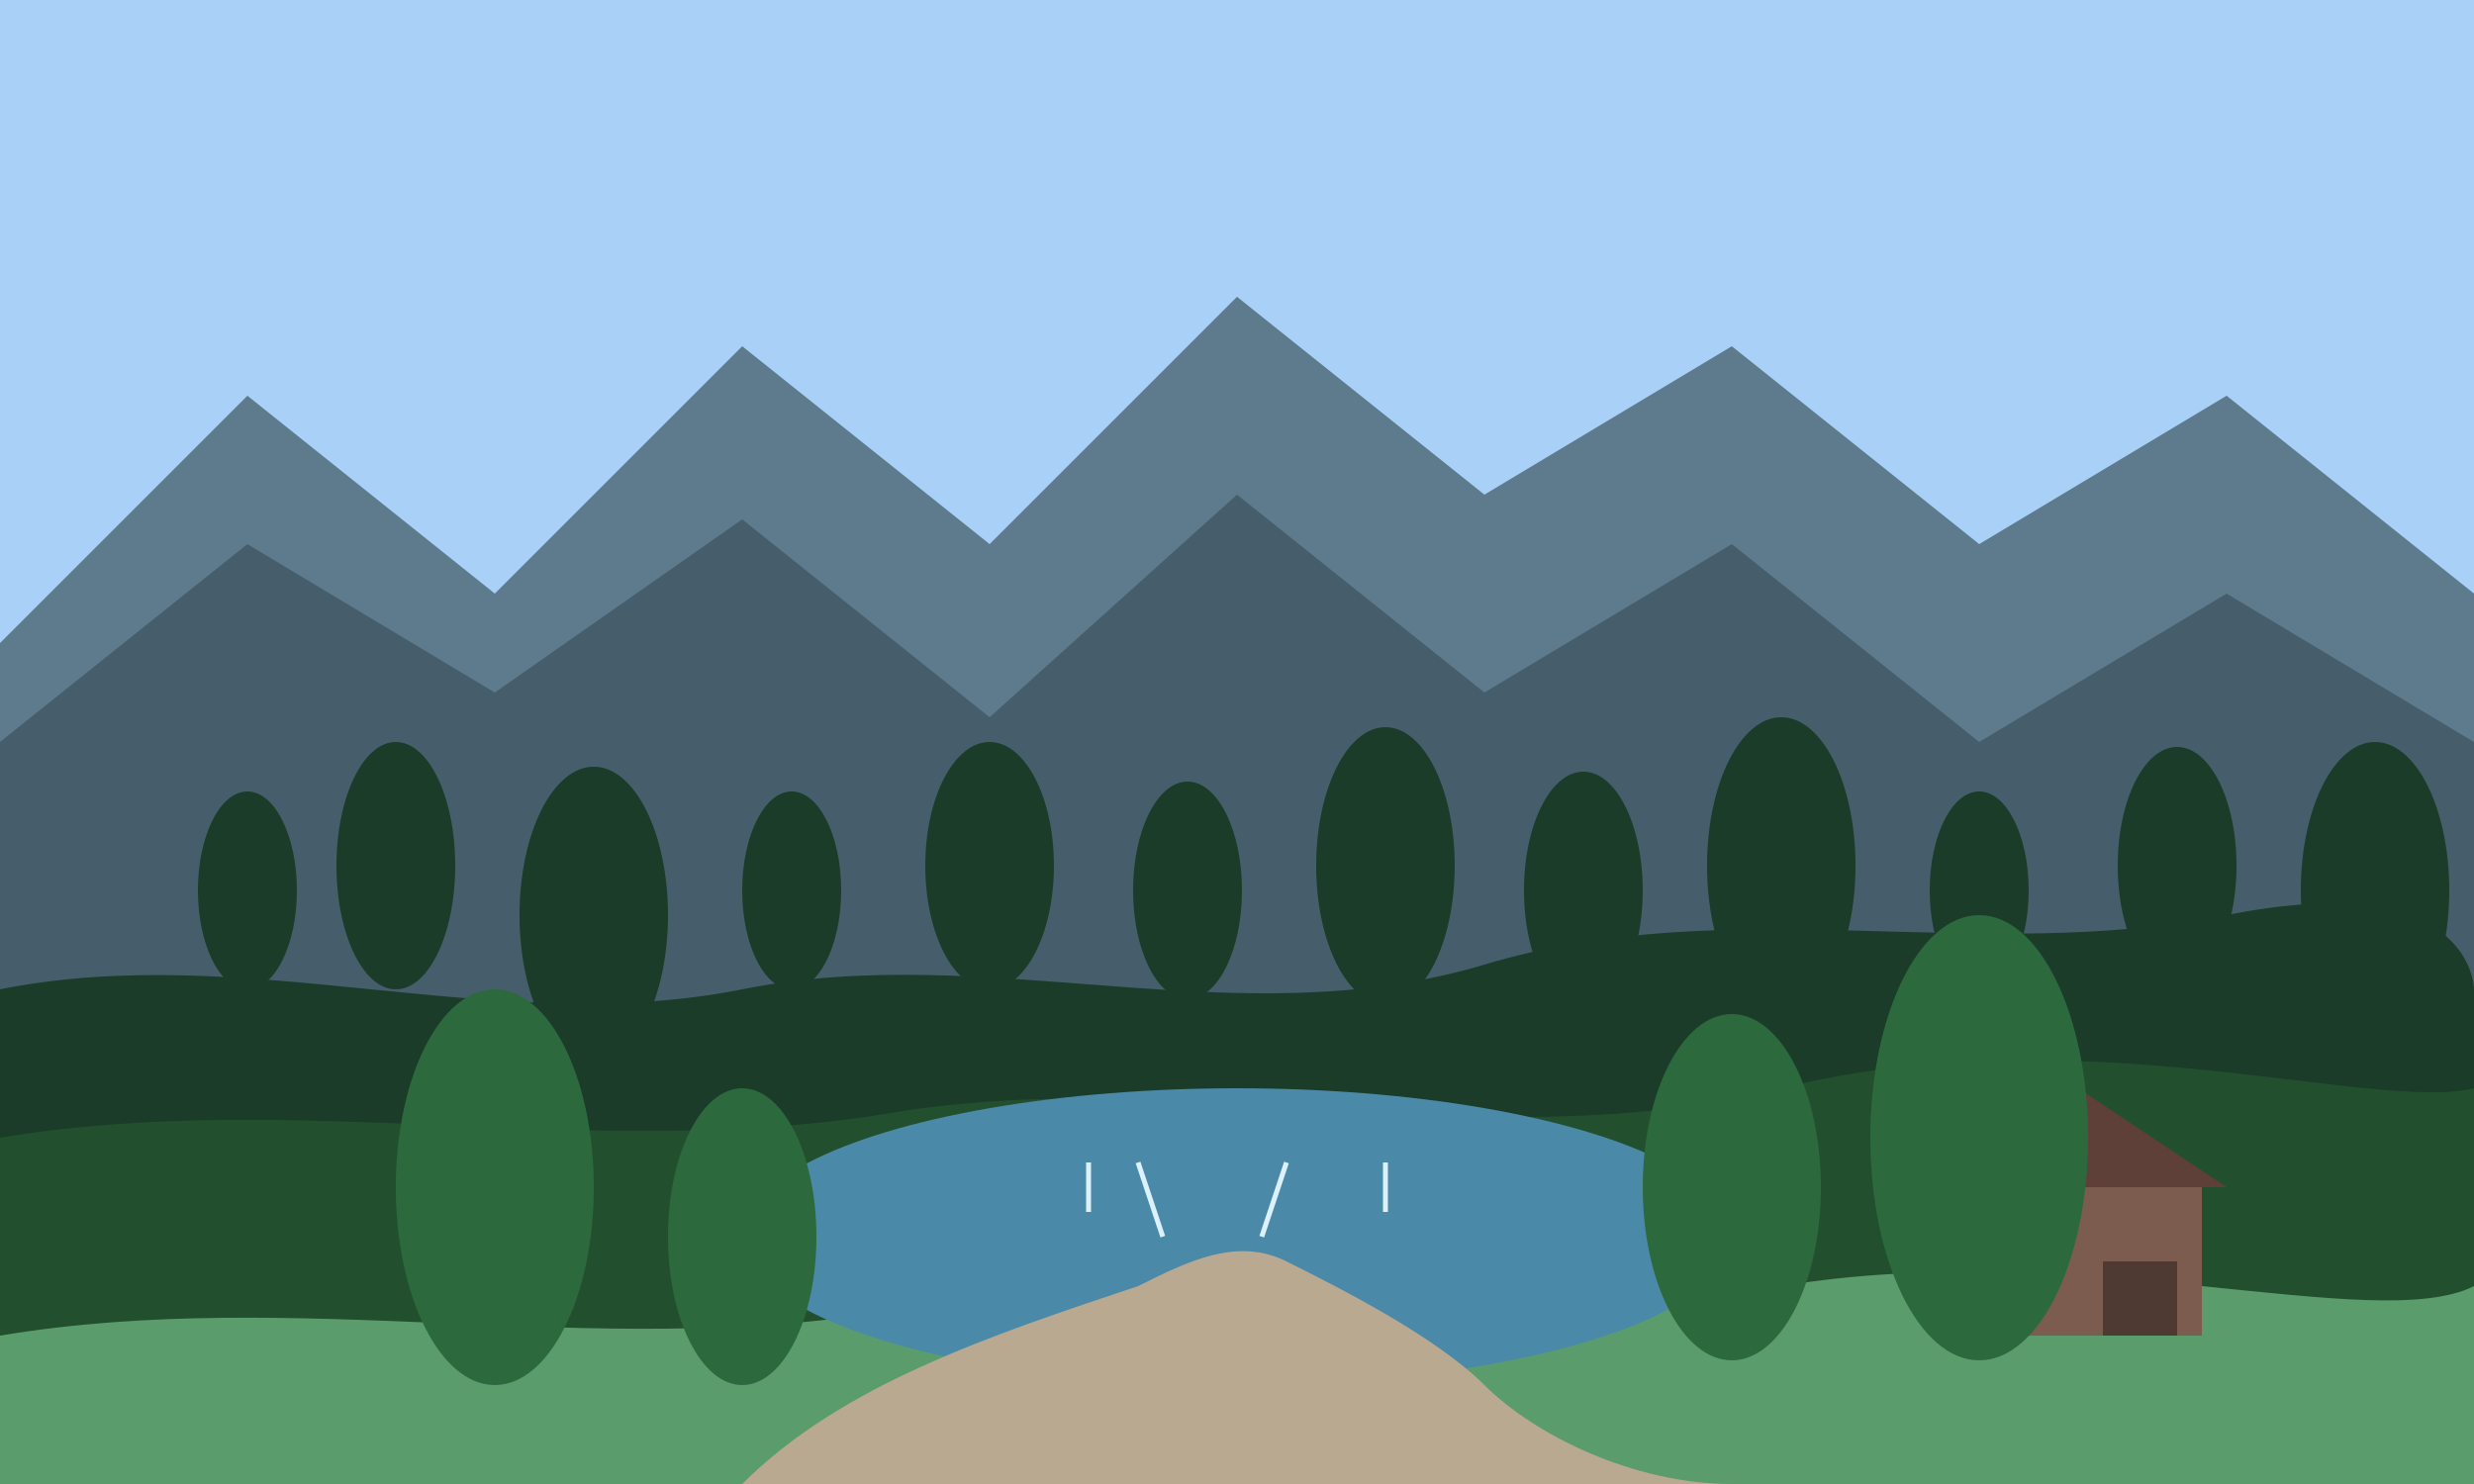
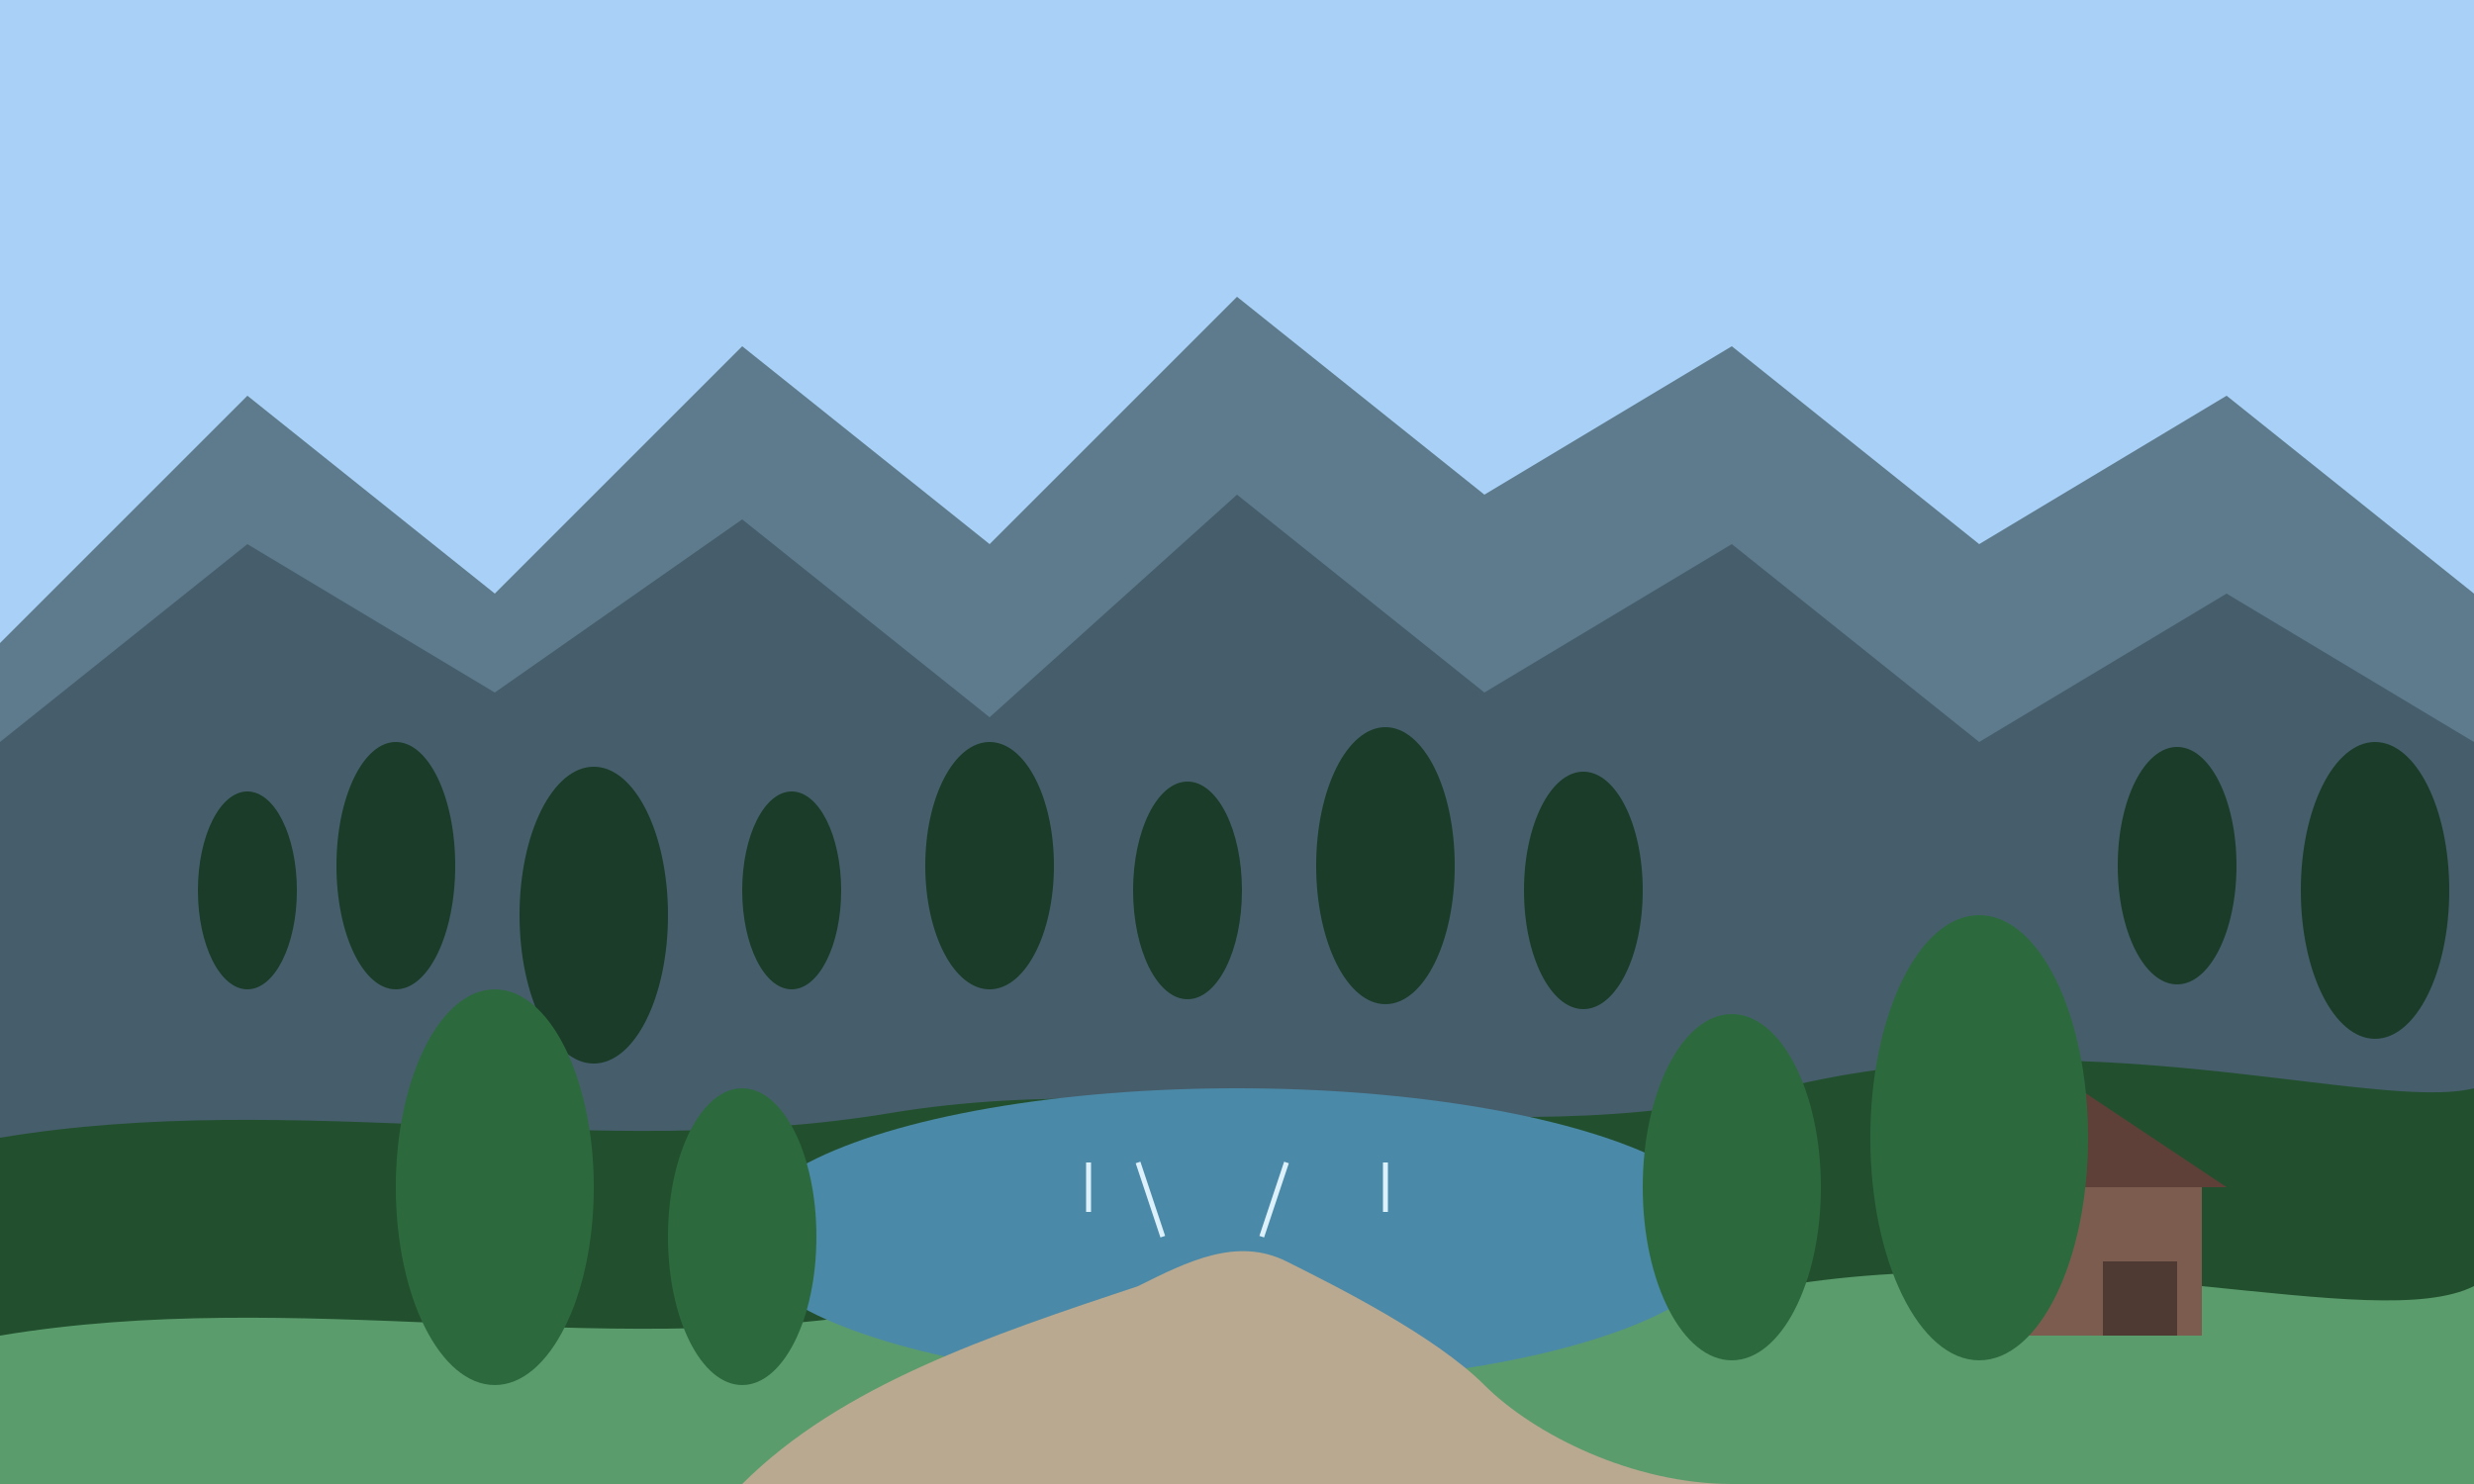
<svg xmlns="http://www.w3.org/2000/svg" viewBox="0 0 500 300" width="500" height="300">
  <style>
    .sky { fill: #a9d1f7; }
    .mountains-back { fill: #5d7b8c; }
    .mountains-front { fill: #465d6b; }
    .forest-dark { fill: #1a3c28; }
    .forest-medium { fill: #22502e; }
    .forest-light { fill: #2c6a3e; }
    .meadow { fill: #5b9c6d; }
    .lake { fill: #4a89a7; }
    .lake-reflection { fill: #3d7a98; }
    .path { fill: #b9a990; }
    .cabin { fill: #7d5c50; }
    .cabin-roof { fill: #5e4038; }
    .cabin-window { fill: #dae9f2; }
    .cabin-door { fill: #4e3a33; }
  </style>
  <rect class="sky" width="500" height="300" />
  <path class="mountains-back" d="M0,130 L50,80 L100,120 L150,70 L200,110 L250,60 L300,100 L350,70 L400,110 L450,80 L500,120 L500,300 L0,300 Z" />
  <path class="mountains-front" d="M0,150 L50,110 L100,140 L150,105 L200,145 L250,100 L300,140 L350,110 L400,150 L450,120 L500,150 L500,300 L0,300 Z" />
-   <path class="forest-dark" d="M0,200 C50,190 100,210 150,200 C200,190 250,210 300,195 C350,180 400,195 450,185 C500,175 500,200 500,200 L500,300 L0,300 Z" />
  <path class="forest-medium" d="M0,230 C60,220 120,235 180,225 C240,215 300,235 360,220 C420,205 480,225 500,220 L500,300 L0,300 Z" />
  <g class="forest-dark">
    <ellipse cx="50" cy="180" rx="10" ry="20" />
    <ellipse cx="80" cy="175" rx="12" ry="25" />
    <ellipse cx="120" cy="185" rx="15" ry="30" />
    <ellipse cx="160" cy="180" rx="10" ry="20" />
    <ellipse cx="200" cy="175" rx="13" ry="25" />
    <ellipse cx="240" cy="180" rx="11" ry="22" />
    <ellipse cx="280" cy="175" rx="14" ry="28" />
    <ellipse cx="320" cy="180" rx="12" ry="24" />
-     <ellipse cx="360" cy="175" rx="15" ry="30" />
-     <ellipse cx="400" cy="180" rx="10" ry="20" />
    <ellipse cx="440" cy="175" rx="12" ry="24" />
    <ellipse cx="480" cy="180" rx="15" ry="30" />
  </g>
  <path class="meadow" d="M0,270 C60,260 120,275 180,265 C240,255 300,275 360,260 C420,250 480,270 500,260 L500,300 L0,300 Z" />
  <ellipse class="lake" cx="250" cy="250" rx="100" ry="30" />
  <path class="lake-reflection" d="M220,235 L220,245 M230,235 L235,250 M260,235 L255,250 M280,235 L280,245" stroke="#ddf1fd" stroke-width="1" />
  <path class="path" d="M150,300 C170,280 200,270 230,260 C240,255 250,250 260,255 C270,260 290,270 300,280 C310,290 330,300 350,300" />
  <g transform="translate(420, 260)">
    <rect class="cabin" x="-25" y="-20" width="50" height="30" />
    <polygon class="cabin-roof" points="-30,-20 30,-20 0,-40 -30,-20" />
    <rect class="cabin-window" x="-15" y="-10" width="10" height="10" />
    <rect class="cabin-door" x="5" y="-5" width="15" height="15" />
  </g>
  <g class="forest-light">
    <ellipse cx="100" cy="240" rx="20" ry="40" />
    <ellipse cx="150" cy="250" rx="15" ry="30" />
    <ellipse cx="350" cy="240" rx="18" ry="35" />
    <ellipse cx="400" cy="230" rx="22" ry="45" />
  </g>
</svg>